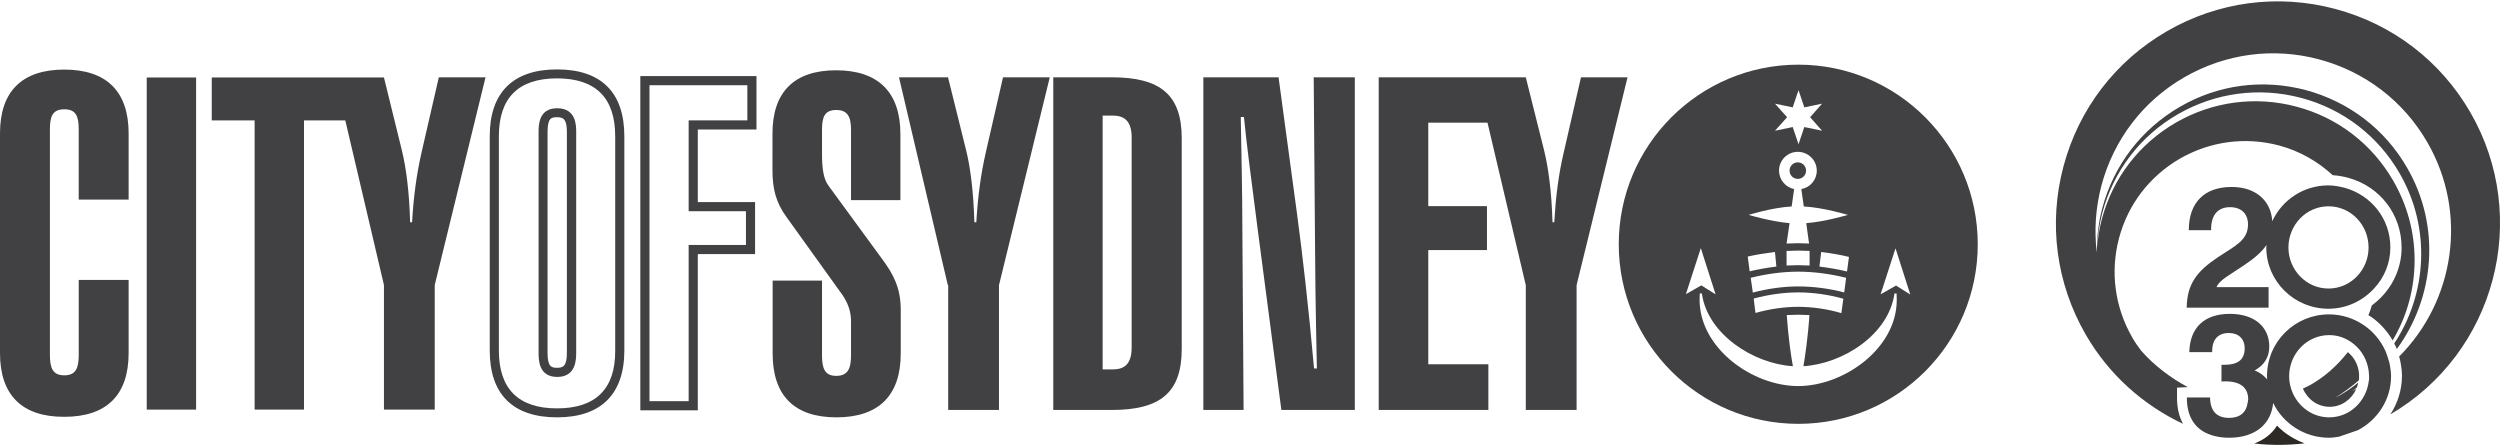
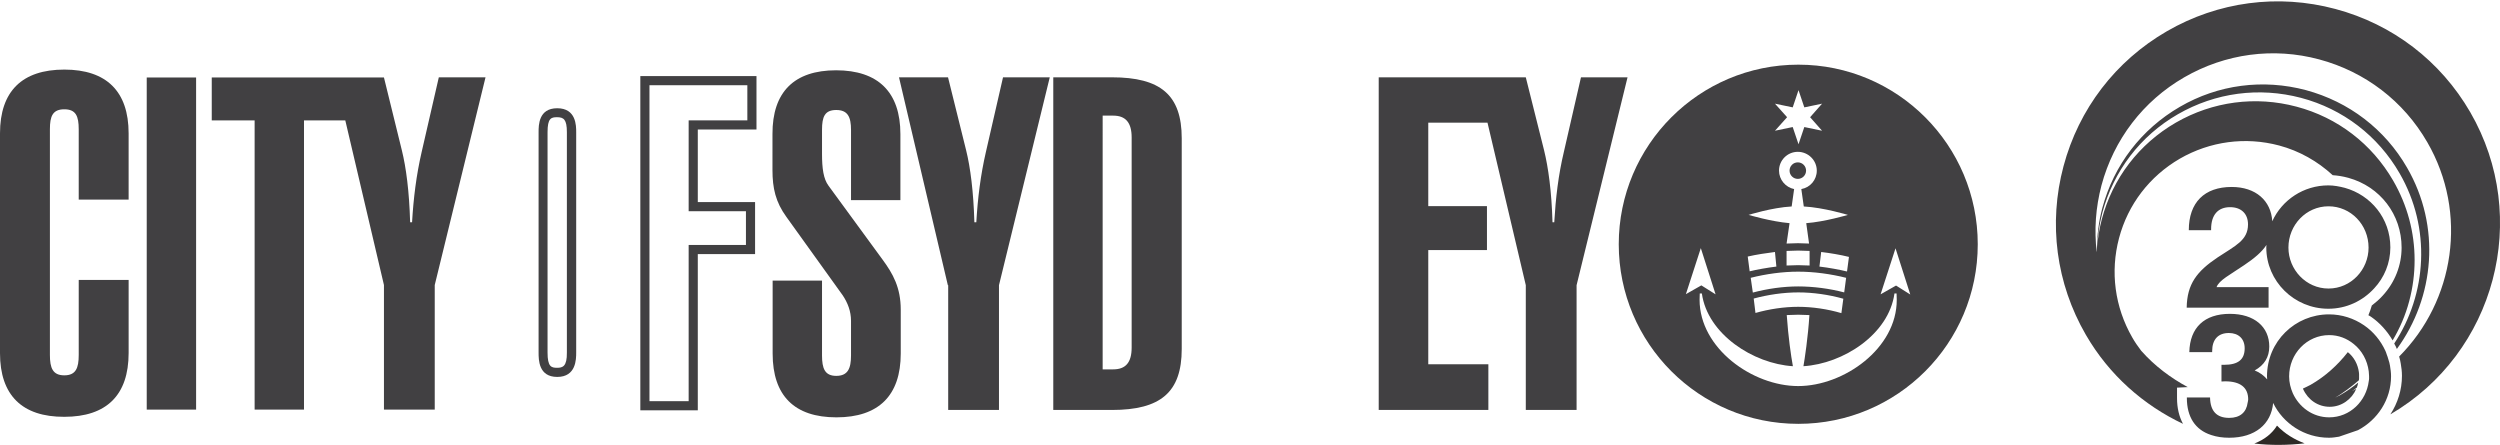
<svg xmlns="http://www.w3.org/2000/svg" version="1.1" id="Layer_1" x="0px" y="0px" viewBox="0 0 142.27 25.32" style="enable-background:new 0 0 142.27 25.32;" xml:space="preserve">
  <style type="text/css">
	.st0{fill:#2D2A26;}
	.st1{fill:none;}
	.st2{fill:#414042;}
</style>
-   <path class="st0" d="M125.87,24.76c-0.01,0-0.02-0.01-0.03-0.01C125.85,24.75,125.86,24.76,125.87,24.76z" />
  <g>
    <path class="st1" d="M136.54,20.29c0,0.01,0,0.01,0,0.02c3.15-3.17,3.94-8.16,1.6-12.2c-1.35-2.34-3.54-4.02-6.15-4.71   c-2.61-0.7-5.34-0.34-7.68,1.02c-2.34,1.35-4.02,3.54-4.71,6.15c-0.34,1.26-0.42,2.54-0.27,3.8c0-0.06,0-0.11,0.01-0.17   c0.01-0.78,0.1-1.57,0.31-2.35c0.65-2.44,2.22-4.49,4.41-5.75c2.19-1.27,4.74-1.61,7.18-0.95c2.44,0.65,4.49,2.22,5.75,4.41   c1.94,3.35,1.57,7.39-0.58,10.32c0,0.01,0.01,0.02,0.01,0.03C136.47,20.05,136.5,20.17,136.54,20.29z" />
    <path class="st1" d="M136.55,9.86c-1.23-2.14-3.23-3.66-5.61-4.3c-2.38-0.64-4.87-0.31-7.01,0.93c-2.14,1.23-3.66,3.23-4.3,5.61   c-0.18,0.65-0.27,1.32-0.3,1.98c0.04-0.54,0.13-1.08,0.27-1.61c0.62-2.33,2.12-4.29,4.21-5.5c2.09-1.21,4.53-1.53,6.87-0.91   c2.34,0.62,4.29,2.12,5.5,4.21c0.81,1.4,1.22,2.95,1.22,4.52c0,0.78-0.1,1.57-0.31,2.35c-0.21,0.79-0.54,1.53-0.94,2.22   c0.03,0.06,0.07,0.12,0.1,0.18C138.1,16.72,138.36,12.98,136.55,9.86z" />
-     <path class="st1" d="M134.1,22.13c0.01-0.02,0.02-0.05,0.03-0.07c-0.09,0.07-0.18,0.14-0.28,0.2   C133.93,22.22,134.02,22.17,134.1,22.13z" />
    <path class="st1" d="M133.18,22.48c0.37-0.21,0.7-0.45,1.03-0.71c0.01-0.04,0.02-0.09,0.03-0.13c-0.42,0.36-0.86,0.71-1.35,0.99   C132.99,22.58,133.09,22.54,133.18,22.48z" />
    <path class="st0" d="M128.29,25.24c0.95,0.11,1.9,0.1,2.86-0.01c-0.59-0.22-1.13-0.55-1.57-1.01   C129.29,24.69,128.84,25.03,128.29,25.24z" />
    <path class="st2" d="M133.18,22.48c-0.1,0.05-0.19,0.1-0.29,0.15c0.49-0.29,0.93-0.63,1.35-0.99c0,0,0-0.01,0-0.01   c0.01-0.05,0.01-0.08,0.01-0.12l0-0.01c0-0.04,0-0.16,0-0.21l-0.01-0.11c-0.06-0.45-0.28-0.86-0.63-1.14   c-0.58,0.74-1.28,1.38-2.12,1.86c-0.14,0.08-0.29,0.14-0.43,0.21c0,0,0,0.01,0,0.02c0.28,0.63,0.86,1.02,1.52,1.02   c0.67,0,1.25-0.42,1.51-1.02c-0.08,0.04-0.17,0.09-0.25,0.13c0.1-0.06,0.18-0.13,0.28-0.2c0.04-0.09,0.06-0.19,0.08-0.29   C133.89,22.03,133.55,22.27,133.18,22.48z" />
    <path class="st2" d="M140.58,6.39c-1.69-2.92-4.42-5.01-7.68-5.88c-3.26-0.87-6.67-0.42-9.59,1.27c-2.92,1.69-5.01,4.42-5.88,7.68   c-0.87,3.26-0.42,6.67,1.27,9.59c1.33,2.3,3.29,4.01,5.53,5.07c-0.22-0.41-0.34-0.9-0.34-1.46v-0.6l0.6-0.03h0.01   c-0.98-0.53-1.89-1.21-2.65-2.07c-0.18-0.24-0.36-0.49-0.51-0.76c-0.99-1.72-1.26-3.73-0.75-5.65c0.51-1.92,1.74-3.52,3.46-4.52   c1.72-0.99,3.73-1.26,5.65-0.75c1.16,0.31,2.19,0.9,3.05,1.69c0.28,0.02,0.56,0.06,0.89,0.15c1.81,0.5,3.03,2.09,3.03,3.97   c0,1.01-0.38,1.98-1.08,2.74c-0.19,0.21-0.4,0.39-0.62,0.56c0,0,0,0.01,0,0.01c-0.05,0.19-0.12,0.36-0.19,0.54   c0.05,0.03,0.1,0.05,0.14,0.08c0.51,0.35,0.93,0.82,1.24,1.35c0.41-0.69,0.73-1.43,0.94-2.22c0.21-0.78,0.31-1.57,0.31-2.35   c0-1.57-0.41-3.12-1.22-4.52c-1.21-2.09-3.16-3.59-5.5-4.21c-2.33-0.62-4.77-0.3-6.87,0.91c-2.09,1.21-3.59,3.16-4.21,5.5   c-0.14,0.53-0.23,1.07-0.27,1.61c0.03-0.66,0.13-1.32,0.3-1.98c0.64-2.38,2.16-4.38,4.3-5.61c2.14-1.23,4.62-1.56,7.01-0.93   c2.38,0.63,4.38,2.16,5.61,4.3c1.8,3.12,1.55,6.86-0.31,9.68c0.03,0.06,0.06,0.11,0.09,0.17c0.02,0.05,0.04,0.09,0.06,0.14   c2.15-2.94,2.52-6.97,0.58-10.32c-1.26-2.19-3.31-3.75-5.75-4.41c-2.44-0.65-5-0.32-7.18,0.95c-2.19,1.27-3.75,3.31-4.41,5.75   c-0.21,0.78-0.3,1.57-0.31,2.35c0,0.06,0,0.11-0.01,0.17c-0.15-1.26-0.06-2.54,0.27-3.8c0.7-2.61,2.37-4.8,4.71-6.15   c2.34-1.35,5.07-1.72,7.68-1.02c2.61,0.7,4.8,2.37,6.15,4.71c2.34,4.04,1.55,9.04-1.6,12.2c0.04,0.13,0.07,0.26,0.09,0.39   c0.04,0.23,0.07,0.46,0.07,0.71c0,0.79-0.24,1.55-0.66,2.19C142.01,20.09,144.05,12.39,140.58,6.39z" />
  </g>
  <g>
    <path class="st2" d="M132.5,10.55c0.32,0,0.63,0.06,0.94,0.14c1.47,0.41,2.59,1.73,2.59,3.39c0,0.9-0.35,1.72-0.92,2.33   c-0.65,0.71-1.57,1.16-2.61,1.16c-1.94,0-3.53-1.56-3.53-3.49c0-0.05,0.01-0.09,0.01-0.14c-0.27,0.41-0.69,0.76-1.27,1.15   c-0.82,0.56-1.42,0.85-1.57,1.25h2.96v1.17h-4.66c0.02-1.35,0.58-2.07,1.76-2.86c1.01-0.67,1.73-0.97,1.73-1.88   c0-0.6-0.38-0.98-1.02-0.98c-0.68,0-1.08,0.43-1.08,1.25v0.06h-1.27c0-1.58,0.89-2.46,2.44-2.46c1.37,0,2.24,0.78,2.31,1.95   C129.87,11.37,131.1,10.55,132.5,10.55 M132.51,16.42c1.29,0,2.28-1.08,2.28-2.33c0-1.3-1.01-2.35-2.28-2.35   c-1.27,0-2.28,1.06-2.28,2.35C130.23,15.34,131.23,16.42,132.51,16.42" />
    <path class="st2" d="M134.19,24.48c1.11-0.59,1.88-1.73,1.88-3.07c0-0.21-0.03-0.41-0.06-0.6c-0.02-0.12-0.05-0.24-0.09-0.35   c-0.03-0.1-0.06-0.21-0.1-0.3c-0.02-0.06-0.04-0.13-0.07-0.19c-0.27-0.59-0.69-1.1-1.22-1.46c-0.57-0.39-1.26-0.62-1.99-0.62   c-1.92,0-3.53,1.53-3.53,3.53c0,0.06,0.01,0.11,0.01,0.17c-0.18-0.21-0.41-0.39-0.71-0.51c0.55-0.3,0.83-0.76,0.83-1.36   c0-1.12-0.85-1.86-2.24-1.86c-1.45,0-2.28,0.78-2.31,2.18h1.3v-0.06c0-0.67,0.35-1.03,0.95-1.03c0.55,0,0.9,0.33,0.9,0.87   c0,0.64-0.37,0.94-1.17,0.94h-0.15v0.95c0.07,0,0.14-0.01,0.21-0.01c0.86,0,1.31,0.35,1.31,1.03c0,0.07-0.02,0.12-0.03,0.18   c-0.07,0.55-0.43,0.87-1.05,0.87c-0.71,0-1.07-0.38-1.09-1.14c0-0.01,0-0.01,0-0.02h-0.06h-1.26v0.03c0,1.08,0.48,1.81,1.37,2.1   c0.01,0,0.02,0.01,0.03,0.01c0.3,0.1,0.63,0.15,1.01,0.15c1.47,0,2.39-0.77,2.5-1.98c0.57,1.17,1.78,1.98,3.18,1.98   c0.2,0,0.38-0.03,0.57-0.06 M134.82,21.53c0,0.06-0.01,0.12-0.02,0.17c-0.14,1.12-1.06,2.05-2.25,2.05c-0.94,0-1.71-0.58-2.07-1.37   c-0.13-0.3-0.21-0.62-0.21-0.96c0-1.29,1.01-2.35,2.28-2.35c0.53,0,1.01,0.19,1.4,0.51c0.46,0.37,0.77,0.92,0.85,1.55   c0,0.04,0.01,0.09,0.01,0.13C134.82,21.31,134.82,21.49,134.82,21.53z" />
  </g>
  <path class="st2" d="M3.66,6.22C3,6.22,2.84,6.61,2.84,7.35V20.2c0,0.74,0.16,1.16,0.82,1.16c0.66,0,0.82-0.42,0.82-1.16v-4.27h2.84  v4.16c0,2.4-1.26,3.63-3.66,3.63C1.26,23.73,0,22.49,0,20.1V7.59c0-2.4,1.26-3.63,3.66-3.63c2.4,0,3.66,1.24,3.66,3.63v3.77H4.48v-4  C4.48,6.61,4.32,6.22,3.66,6.22" />
  <polygon class="st2" points="8.35,4.41 11.16,4.41 11.16,23.31 8.35,23.31 8.35,4.41 " />
  <path class="st2" d="M24.97,4.41L24,8.63c-0.31,1.34-0.47,2.65-0.55,4.02h-0.11c-0.05-1.76-0.23-3.12-0.47-4.09l-1.02-4.15h-9.8  v2.44h2.44v16.46h2.81V6.85h2.35l2.2,9.37v7.09h2.89v-7.09l2.89-11.82H24.97L24.97,4.41z" />
  <path class="st2" d="M47.58,4c2.39,0,3.66,1.24,3.66,3.63v3.76h-2.81v-4c0-0.74-0.19-1.13-0.84-1.13c-0.66,0-0.81,0.39-0.81,1.13  v1.37c0,0.82,0.08,1.42,0.37,1.81l3.08,4.21c0.58,0.79,1.03,1.58,1.03,2.84v2.5c0,2.39-1.26,3.63-3.66,3.63  c-2.39,0-3.63-1.23-3.63-3.63v-4.15h2.81v4.26c0,0.74,0.16,1.16,0.81,1.16c0.66,0,0.84-0.42,0.84-1.16v-1.97  c0-0.55-0.19-1.03-0.47-1.45l-3.21-4.47c-0.61-0.84-0.79-1.63-0.79-2.66V7.63C43.95,5.24,45.19,4,47.58,4" />
  <path class="st2" d="M53.94,16.23L51.16,4.4h2.79l1.03,4.15c0.24,0.97,0.42,2.34,0.47,4.1h0.11c0.08-1.37,0.24-2.68,0.55-4.02  l0.97-4.23h2.66l-2.89,11.83v7.1h-2.89V16.23L53.94,16.23z" />
  <path class="st2" d="M63.28,4.4c2.76,0,3.97,1,3.97,3.47v11.99c0,2.47-1.21,3.47-3.97,3.47h-3.34V4.4H63.28L63.28,4.4z M62.75,21.02  h0.6c0.71,0,1.05-0.39,1.05-1.24V7.82c0-0.84-0.34-1.24-1.05-1.24h-0.6V21.02L62.75,21.02z" />
-   <path class="st2" d="M68.48,4.4h4.28l1.05,7.76c0.32,2.39,0.66,5.34,0.97,8.81h0.16c-0.08-3.79-0.1-5.94-0.1-6.52L74.76,4.4h2.34  v18.93h-4.18l-1.37-10.46c-0.34-2.63-0.61-4.68-0.76-6.21h-0.18c0.05,2.76,0.08,4.34,0.08,4.76l0.08,11.91h-2.29V4.4L68.48,4.4z" />
  <path class="st2" d="M78.47,23.33h6.23v-2.6h-3.42v-6.5h3.34v-2.5h-3.34V6.98h3.37l2.18,9.25v7.1h2.89v-7.1L92.62,4.4h-2.65  l-0.97,4.23c-0.32,1.34-0.47,2.65-0.55,4.02h-0.1c-0.05-1.76-0.24-3.13-0.48-4.1L86.83,4.4h-8.37V23.33L78.47,23.33z" />
  <path class="st2" d="M102.34,3.68c-5.64,0-10.22,4.58-10.22,10.22c0,5.64,4.57,10.22,10.22,10.22c5.64,0,10.21-4.57,10.21-10.22  C112.55,8.26,107.98,3.68,102.34,3.68L102.34,3.68z M102.33,16.3c-0.85,0-1.76,0.13-2.58,0.35l-0.12-0.84  c0.87-0.22,1.81-0.35,2.7-0.35c0.9,0,1.85,0.13,2.73,0.35l-0.11,0.83C104.11,16.42,103.19,16.3,102.33,16.3L102.33,16.3z M104.9,17  l-0.11,0.82c-0.78-0.23-1.65-0.36-2.46-0.36c-0.8,0-1.66,0.13-2.43,0.35l-0.1-0.82c0.81-0.22,1.7-0.35,2.54-0.35  C103.18,16.64,104.08,16.77,104.9,17L104.9,17z M101.67,14.28l0.66-0.02l0.65,0.02l0,0.83l-0.65-0.02l-0.66,0.02L101.67,14.28  L101.67,14.28z M103.54,15.17l0.1-0.83c0.5,0.06,1.1,0.16,1.58,0.28l-0.11,0.83C104.71,15.35,104.06,15.23,103.54,15.17  L103.54,15.17z M101.01,5.9c0,0,0.92,0.19,1.01,0.21c0.03-0.09,0.33-0.98,0.33-0.98s0.3,0.89,0.33,0.98  c0.09-0.02,1.01-0.21,1.01-0.21s-0.62,0.7-0.68,0.77c0.06,0.07,0.68,0.77,0.68,0.77s-0.92-0.19-1.01-0.21  c-0.03,0.09-0.33,0.98-0.33,0.98s-0.3-0.89-0.33-0.98c-0.09,0.02-1.01,0.21-1.01,0.21s0.62-0.7,0.69-0.77  C101.63,6.6,101.01,5.9,101.01,5.9L101.01,5.9z M101.96,11.75c0.01-0.08,0.13-0.9,0.14-0.99c-0.49-0.1-0.86-0.54-0.86-1.05  c0-0.59,0.48-1.07,1.07-1.07c0.59,0,1.08,0.48,1.08,1.07c0,0.52-0.37,0.96-0.88,1.05c0.01,0.09,0.13,0.91,0.14,0.99  c1.13,0.06,2.51,0.48,2.51,0.48s-1.31,0.39-2.37,0.47c0.02,0.11,0.16,1.16,0.16,1.16l-0.63-0.02l-0.65,0.02c0,0,0.15-1.05,0.17-1.16  c-1.05-0.09-2.33-0.47-2.33-0.47S100.84,11.81,101.96,11.75L101.96,11.75z M101.01,14.34l0.08,0.83c-0.49,0.06-1.12,0.17-1.52,0.27  l-0.11-0.84C99.93,14.49,100.53,14.4,101.01,14.34L101.01,14.34z M96.79,14.12l0.84,2.63l-0.81-0.51l-0.88,0.5L96.79,14.12  L96.79,14.12z M102.33,21.97c-2.6,0-5.61-2.15-5.61-4.91l0.01-0.36h0.12c0.32,2.32,2.93,4,5.18,4.14c-0.11-0.61-0.26-1.64-0.35-2.91  l0.65-0.02l0.64,0.02c-0.08,1.27-0.27,2.51-0.34,2.91c2.26-0.14,4.86-1.81,5.18-4.14h0.12l0.01,0.36  C107.95,19.83,104.93,21.97,102.33,21.97L102.33,21.97z M107.9,16.25l-0.88,0.5l0.85-2.62l0.84,2.63L107.9,16.25L107.9,16.25z" />
  <path class="st2" d="M102.78,9.71c0-0.26-0.21-0.47-0.47-0.47c-0.26,0-0.47,0.21-0.47,0.47c0,0.26,0.21,0.47,0.47,0.47  C102.57,10.18,102.78,9.97,102.78,9.71L102.78,9.71z" />
-   <path class="st2" d="M27.87,19.95c0,2.49,1.32,3.8,3.83,3.8c2.5,0,3.83-1.32,3.83-3.8V7.75c0-2.49-1.32-3.8-3.83-3.8  c-2.51,0-3.83,1.32-3.83,3.8V19.95L27.87,19.95z M31.7,23.24c-2.2,0-3.31-1.11-3.31-3.29V7.75c0-2.18,1.11-3.29,3.31-3.29  c2.2,0,3.31,1.11,3.31,3.29v12.21C35.02,22.13,33.9,23.24,31.7,23.24" />
  <path class="st2" d="M30.65,20.06c0,0.42,0,1.39,1.06,1.39c1.08,0,1.08-1.01,1.08-1.39V7.52c0-0.37,0-1.36-1.08-1.36  c-1.06,0-1.06,0.96-1.06,1.36V20.06L30.65,20.06z M31.7,20.93c-0.33,0-0.54-0.06-0.54-0.87V7.52c0-0.79,0.2-0.85,0.54-0.85  c0.38,0,0.56,0.13,0.56,0.85v12.54C32.27,20.86,32.02,20.93,31.7,20.93" />
  <path class="st2" d="M36.44,23.35h3.27v-8.89h3.26V11.5h-3.26V7.37h3.34V4.33h-6.61V23.35L36.44,23.35z M36.96,4.85h5.57v2h-3.34  v5.17h3.26v1.92h-3.26v8.89h-2.23V4.85L36.96,4.85z" />
</svg>